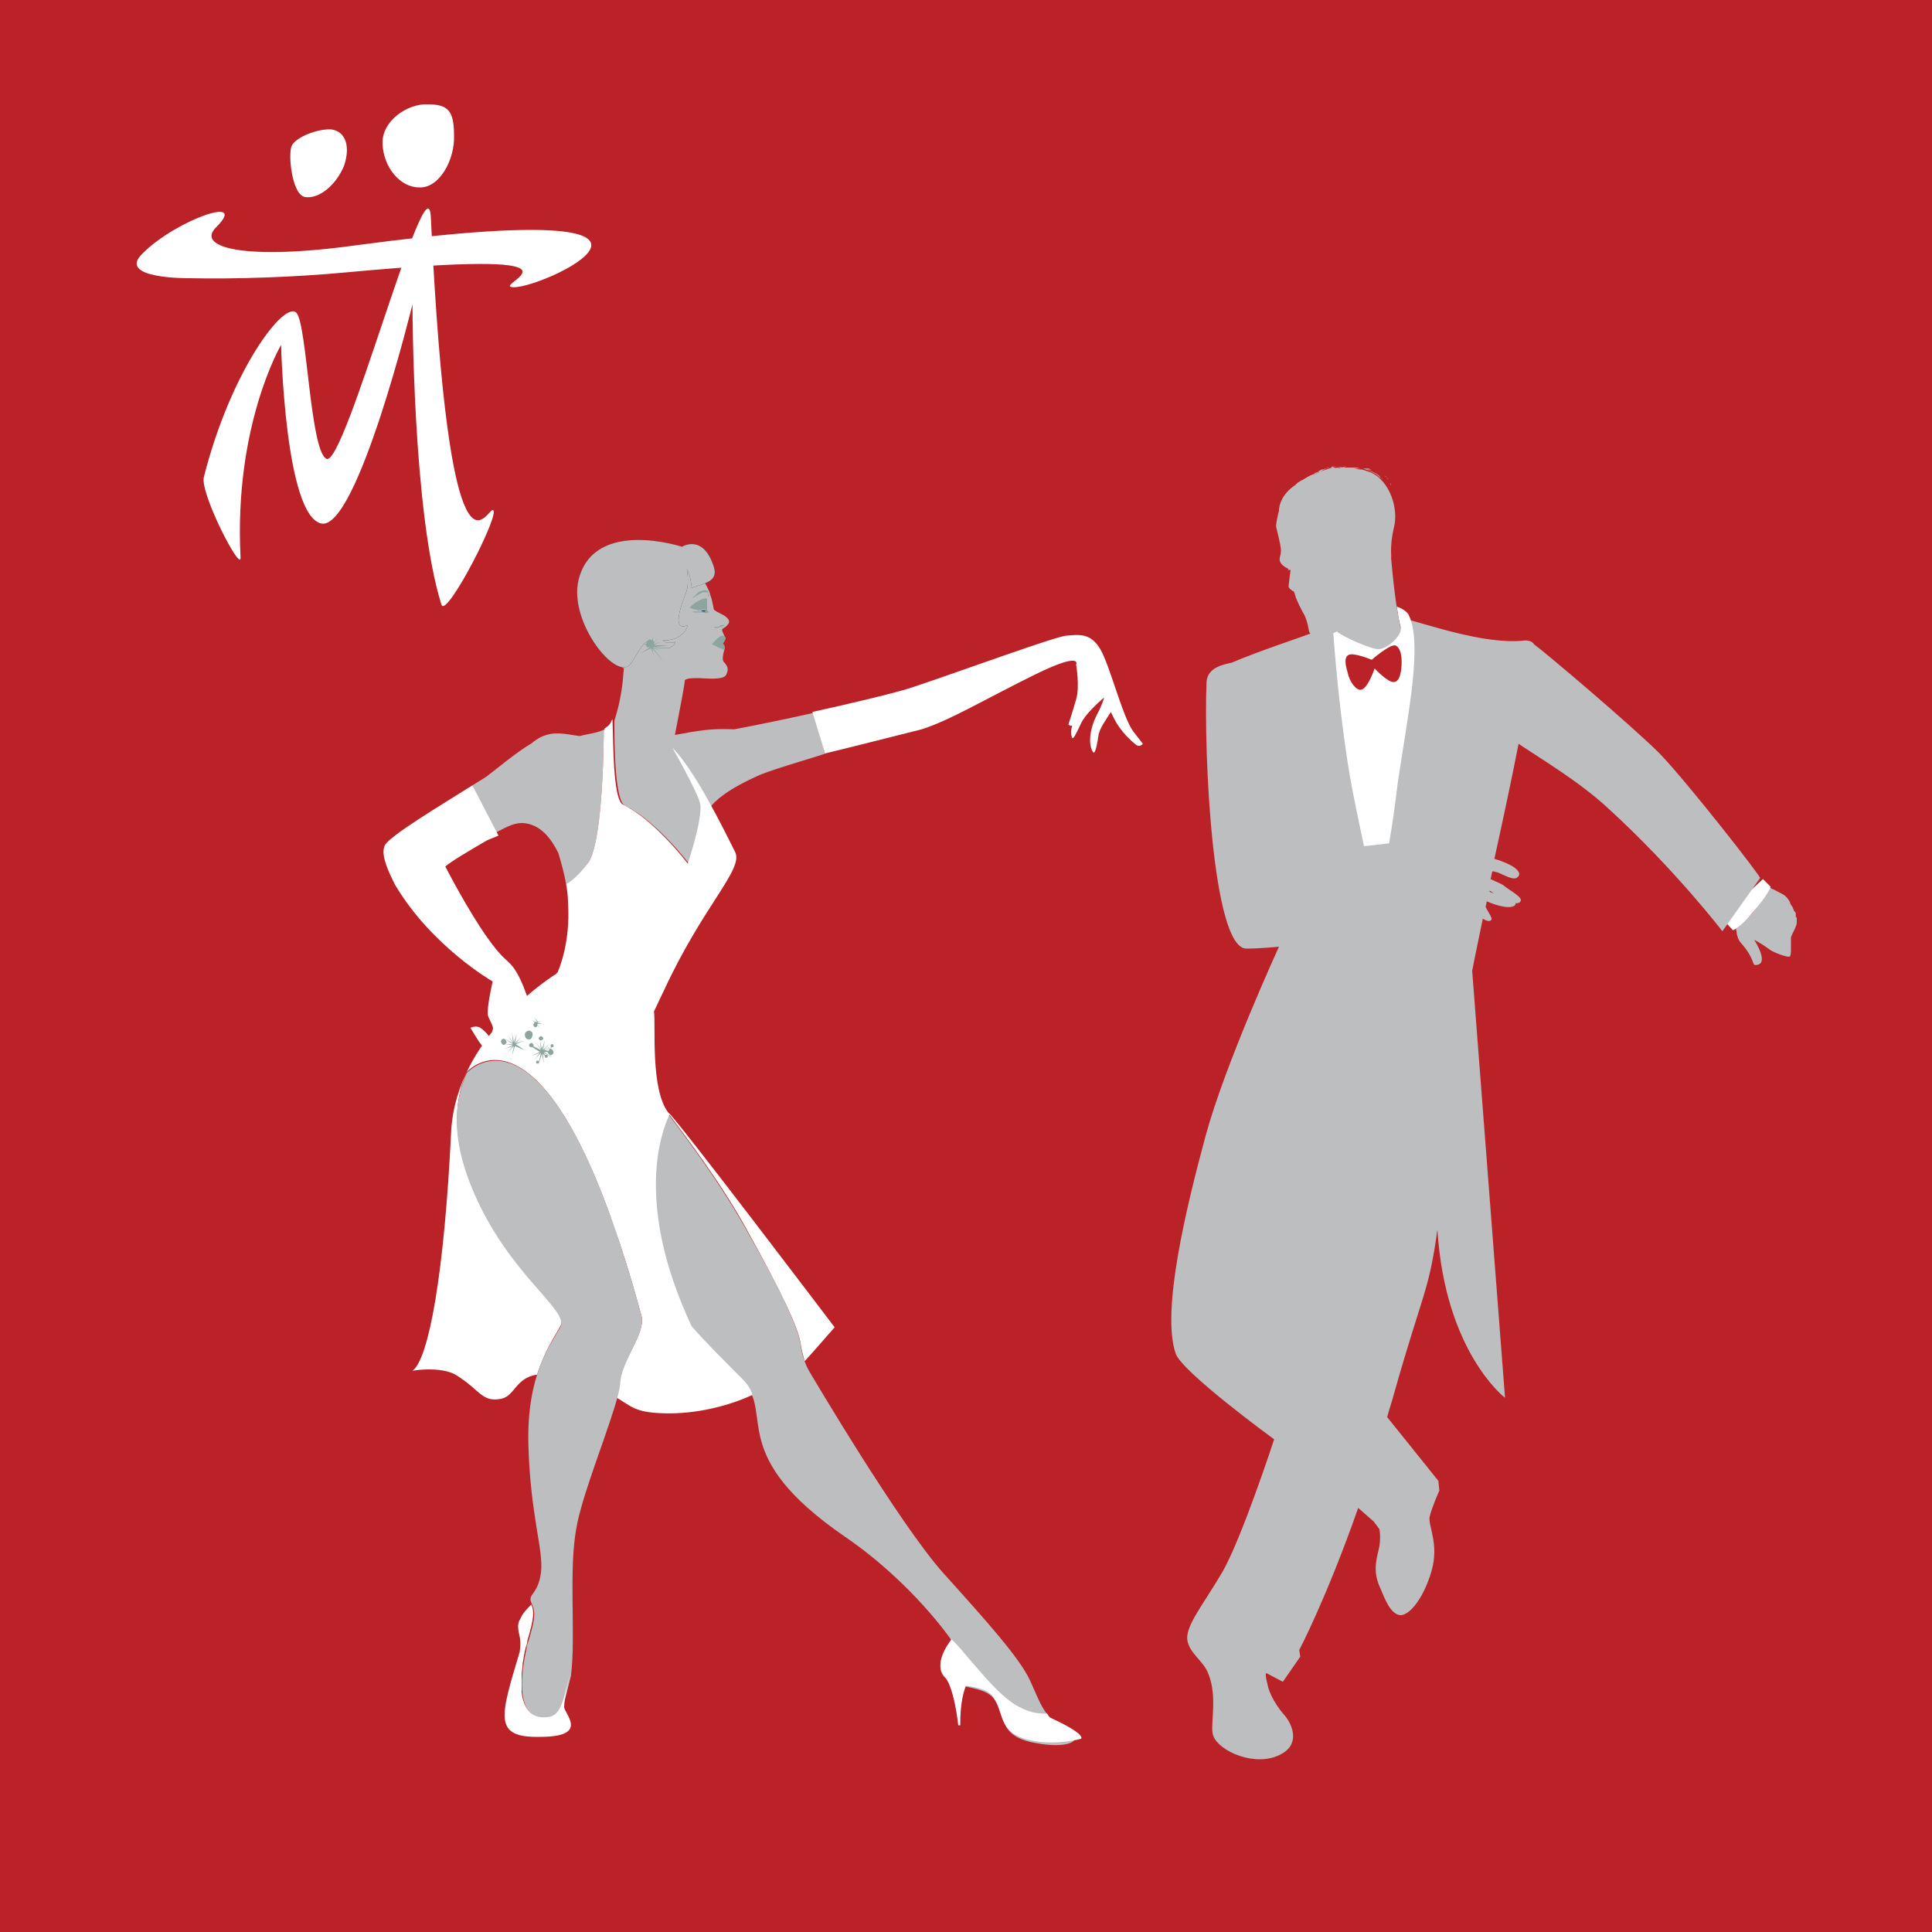
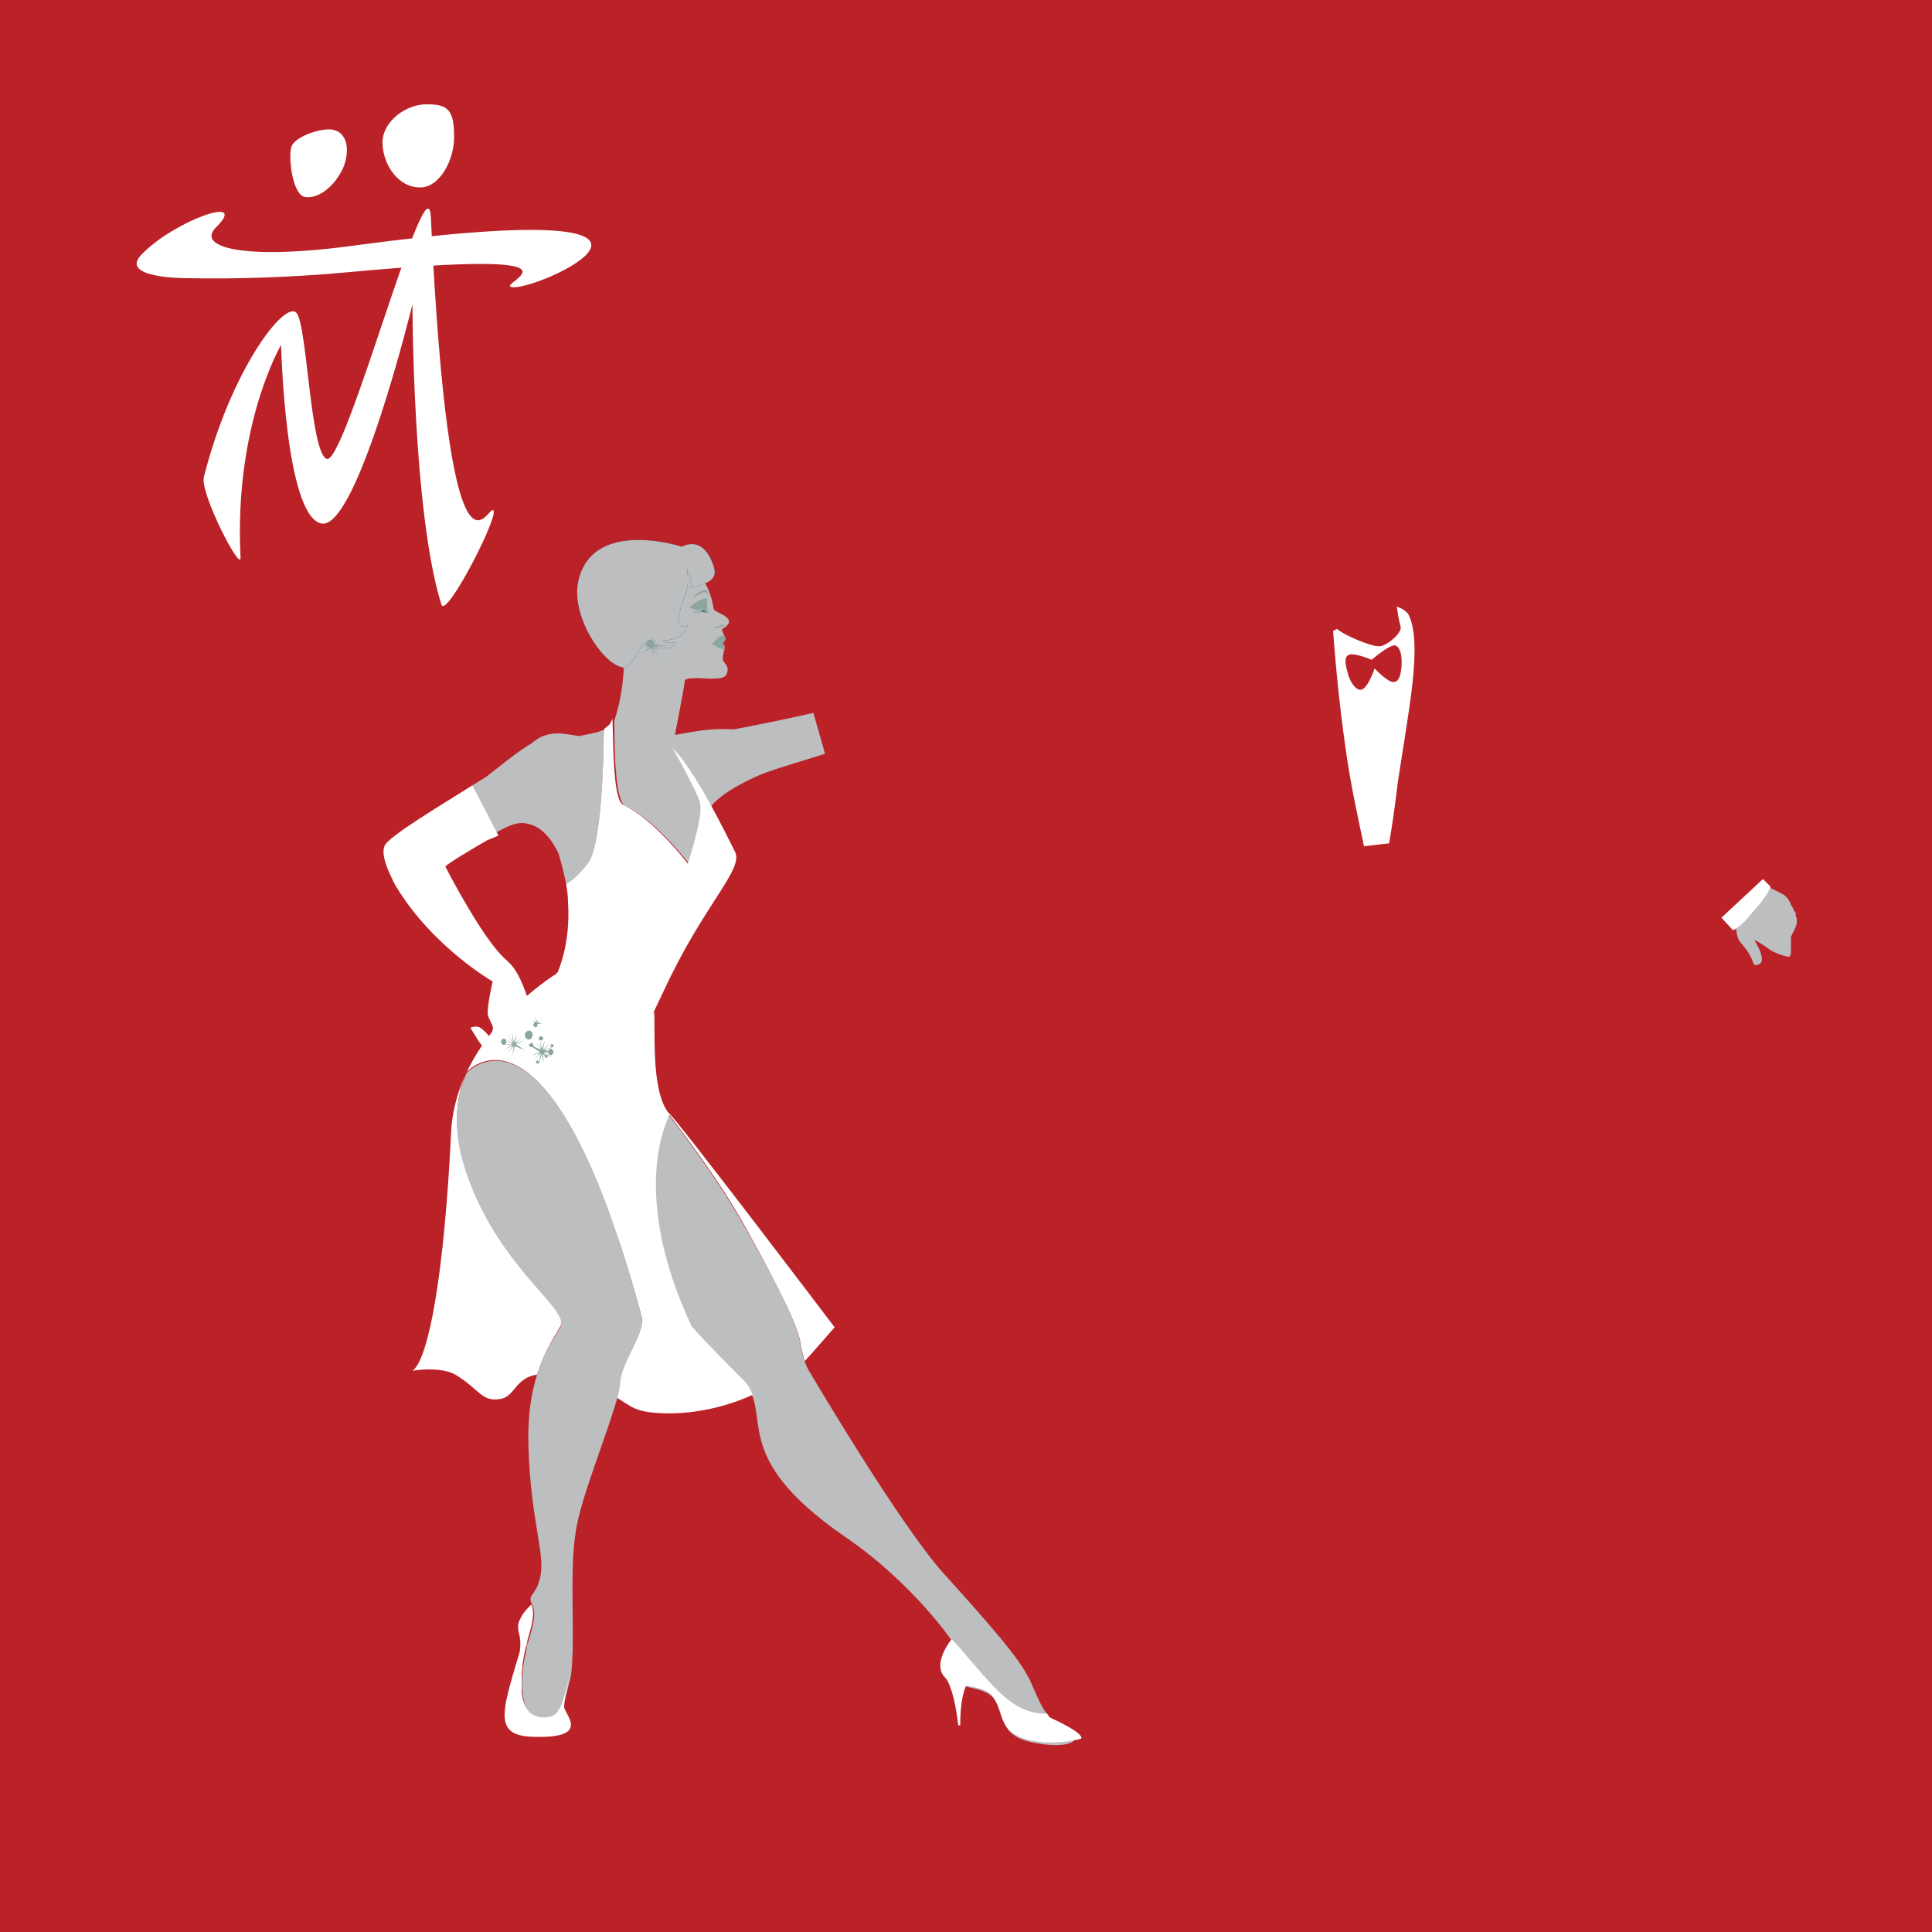
<svg xmlns="http://www.w3.org/2000/svg" version="1.1" id="Layer_1" x="0px" y="0px" viewBox="0 0 200 200" style="enable-background:new 0 0 200 200;" xml:space="preserve">
  <style type="text/css">
	.st0{fill:#BB2228;}
	.st1{fill:#FFFFFF;}
	.st2{fill-rule:evenodd;clip-rule:evenodd;fill:#BCBEC0;}
	.st3{fill-rule:evenodd;clip-rule:evenodd;fill:#FFFFFF;}
	.st4{fill-rule:evenodd;clip-rule:evenodd;fill:#8CA59F;}
	.st5{fill-rule:evenodd;clip-rule:evenodd;fill:#1B4158;}
	.st6{fill:#BCBEC0;}
	.st7{fill-rule:evenodd;clip-rule:evenodd;fill:#BB2228;}
</style>
  <g>
    <rect y="0" class="st0" width="200" height="200" />
    <g>
      <path class="st1" d="M24.9,57.7c0.1,1.7-4.2-6.6-3.8-8.3c2.8-11.1,8.4-18.4,9.6-17c1.1,1.3,1.4,14.3,3.1,15.1    c1.9,0.9,10.5-31.7,10.8-25c1.9,40.1,5.7,30.3,6.4,30.3c1,0-4.8,11.3-5.3,9.8c-3-9.5-3-31.1-3-31.1S37,54.8,33.3,54.2    c-3.8-0.7-4.2-18.5-4.2-18.5S24.2,44,24.9,57.7z" />
      <path class="st1" d="M19.6,28.8c4.9,0.1,10.8-0.1,16.2-0.6c26.9-2.5,15.8,1.1,17.1,1.5c2.4,0.7,24.9-9.8-16.1-4.3    c-11.6,1.6-16.6,0.2-14.4-1.9c3.4-3.4-4.2-0.7-7.6,2.7C11.9,28.9,19.6,28.8,19.6,28.8z" />
      <path class="st1" d="M35.6,17.2c-0.8,1.9-2.5,3.4-4,3.2c-1.4-0.2-1.8-4.5-1.4-5.3c0.4-0.9,2.7-1.8,4.1-1.7    C35.8,13.6,36.3,15.2,35.6,17.2z" />
      <path class="st1" d="M47,14c0.1,2.5-1.5,5.5-3.6,5.4c-2,0-3.7-2.1-3.8-4.5s2.6-4.2,4.7-4.1C46.4,10.8,47,11.5,47,14z" />
    </g>
    <g>
      <g>
        <path class="st2" d="M85.4,78l-1.2-4.2c-3.1,0.7-6.1,1.3-8.2,1.7c-2.3-0.1-3.2,0.1-4.6,0.3c-0.4,0.1-1.1,0.2-1.7,0.3     c-0.1,0.4-0.1,0.7-0.1,0.9c-0.1,1.1,2.2,3.9,3.9,6.6c0.5-0.7,1.8-1.9,5.2-3.4C80.4,79.5,85.7,78,85.4,78z" />
        <path class="st2" d="M75.3,64.7c0.4-0.4,0-0.7-0.1-0.8c-0.3-0.3-1-0.5-1.3-0.8c-0.1-0.5-0.2-1.1-0.4-1.6c0-0.2-0.6-1.4-0.9-1.7     c-2.2-3.3-6.4-4.4-9.3-2.5c-2.9,1.9-3.4,6.2-1.2,9.5c0.7,1,1.5,1.8,2.5,2.4c-0.1,0.1,0,2.3-1,5.4c0,2,0,8.3,1.1,8.8     c3.3,1.6,6.7,6.1,6.7,6.1s1.5-4.6,1.3-6.1c-0.1-0.5-0.8-2-1.5-3.4c-0.6-0.9-1.1-1.8-1.3-2.4c0-0.1-0.1-0.1-0.1-0.1c0,0,0,0,0,0     c0-0.2-0.1-0.3-0.1-0.4c0.1-0.9,1.1-5.6,1.2-6.7c0.3-0.2,0.7-0.2,1.5-0.2c1.6,0.1,2.6,0.1,2.8-0.4c0.2-0.5,0.2-0.7-0.2-1.2     C74.6,68.3,75,67.4,75,67c0-0.1-0.2-0.3-0.2-0.3l0.3-0.6c0,0-0.2-0.5-0.3-0.7C74.6,65,75,65.1,75.3,64.7z" />
-         <path class="st3" d="M85.4,78c2.9-0.7,8.4-2.1,10-2.5c2.9-0.9,6.9-3.3,11.8-5.7c4.9-2.4,4.2-1,4.2-1s0.4,2.3,0,3.6     c-0.4,1.4-0.8,2.6-0.8,2.6s0.2,0.2,0.4,0.1c-0.2,0.6-0.1,1.1,0,1.3c0.1,0.1,0.3-0.2,0.9-1.5c0.4-0.9,1.7-2.1,2.4-2.7c0,0,0,0,0,0     c-0.1,0.4-0.3,0.9-0.6,1.5c-1.2,2.2-0.9,3.8-0.5,4.2c0.1,0.1,0.3-0.3,0.5-1.7c0.1-0.8,0.8-1.7,1.3-2.5c0.4,0.9,1,2.1,2.6,3.4     c0.4,0.3,0.7-0.1,0.7-0.1s0.1,0.1-1-1.3c-1.1-1.5-2.4-6.8-3.4-8.5c-1-1.7-2.2-1.5-3.5-1.4c-1.2,0.1-11,3.7-15.8,5.3     c-1.7,0.6-7.3,1.9-10.5,2.6L85.4,78z" />
        <path class="st4" d="M73.4,61.8c0,0,0,0,0-0.1c0-0.1,0-0.2-0.1-0.2c0-0.1-0.1-0.2-0.3-0.2c-0.1,0-0.3,0-0.4,0.1     c-0.1,0-0.1,0.1-0.2,0.1c-0.1,0-0.1,0.1-0.2,0.1c-0.1,0.1-0.2,0.1-0.3,0.2c-0.2,0.1-0.3,0.2-0.3,0.2s0,0,0.1-0.1     c0-0.1,0.1-0.1,0.2-0.2c0.1-0.1,0.2-0.2,0.3-0.3c0.1-0.1,0.2-0.2,0.4-0.2c0.1-0.1,0.3-0.1,0.4-0.1c0.1,0,0.2,0,0.2,0.1     c0.1,0,0.1,0.1,0.1,0.2c0,0.1,0,0.2,0,0.3C73.4,61.7,73.4,61.8,73.4,61.8z" />
        <path class="st4" d="M72.1,63.1c0.2,0,0.4,0,0.5,0c0.1,0,0.2,0,0.3,0c0.1,0,0.2,0,0.3,0l0,0.1c-0.1,0-0.2,0-0.3,0     c-0.1,0-0.2,0-0.3,0c-0.1,0-0.2,0-0.4,0c0,0,0.1,0,0.1,0c0.1,0,0.2,0.1,0.3,0.1c0.1,0,0.2,0.1,0.3,0.1c0,0,0.1,0,0.1,0     c0,0,0.1,0,0.1,0c0,0-0.1,0-0.1,0c0,0-0.1,0-0.1,0c-0.1,0-0.2,0-0.3-0.1c-0.1,0-0.2-0.1-0.3-0.1C72.2,63.2,72.2,63.2,72.1,63.1     l-0.2,0L72.1,63.1z" />
        <path class="st5" d="M72.6,63.2l0.6,0c0,0,0,0.1-0.2,0.2C72.8,63.4,72.6,63.2,72.6,63.2z" />
        <path class="st4" d="M75.1,66c0-0.1-0.2-0.2-0.3-0.2c-0.4,0-1.1,0.9-1.1,0.9s0.3,0.1,0.6,0.3c0.3,0.1,0.7,0.3,0.7,0.3     s0.1-0.5-0.1-0.6C74.7,66.6,75.2,66.3,75.1,66z" />
        <path class="st4" d="M74.6,65.1c0.1-0.1,0.1-0.1,0.2-0.2c0,0,0.1-0.1,0.1-0.1l0,0c0,0,0,0,0,0c0,0,0,0,0,0c0,0,0,0,0,0     c0,0,0,0-0.1,0c-0.2,0.1-0.3,0.1-0.5,0.2l0,0l0,0c-0.1,0-0.1,0-0.2,0c0,0-0.1,0-0.1,0c0,0,0,0-0.1-0.1c0,0,0,0,0.1,0     c0,0,0.1,0,0.1,0c0.1,0,0.1,0,0.2,0l0,0c0.2-0.1,0.3-0.2,0.5-0.2c0,0,0,0,0.1,0c0,0,0,0,0.1,0c0,0,0,0,0,0c0,0,0,0,0,0l0,0     c0,0-0.1,0.1-0.1,0.1C74.8,65,74.7,65,74.6,65.1z" />
        <path class="st2" d="M55.8,76.4c-0.3,0.2-0.5,0.3-0.7,0.5c-1.7,1-3.8,2.8-4.5,3.3c-0.2,0.2-0.9,0.6-1.7,1.1l2.2,5     c1.7-0.9,2.2-1.1,3-1.1c1.9,0.1,3,1.7,3.7,3.1c0.3,1,0.6,2.1,0.8,3.2c0.6-0.3,1.5-1,2.3-2.2c1.6-2.3,1.6-13.6,1.6-13.6l0.1-0.2     c-0.8,0.4-1.9,0.5-2.6,0.7C58.5,76,57.3,75.6,55.8,76.4z" />
        <path class="st3" d="M48.9,81.3c-3,1.9-8.9,5.4-9.1,6.3l0,0c-0.4,1,0.5,2.8,1.1,4c3.8,6.4,10.1,10,10.1,10s-0.6,2.6-0.5,3.4     c0,0.4,0.7,1.3,0.5,1.6c-0.1,0.3-0.1,1-0.1,1s-0.9-1.2-1.4-1.3c-0.4-0.1-0.8,0.1-0.8,0.1s0.6,1,0.8,1.3c0.2,0.3,1.6,2.4,2.8,1.1     c1.9-1.9,3.6-1.7,3.1-3c-0.4-1.3-1.2-4.3-2.3-5.7c-0.6-0.8-1-0.7-2.7-3.1c-1.9-2.7-4-6.7-4.3-7.3c0.4-0.4,2.4-1.6,4.3-2.7     c0.2-0.1,1-0.4,1.2-0.5L48.9,81.3z" />
        <path class="st4" d="M73.4,63.4c0,0-0.1-0.1-0.1-0.1c0,0,0-0.1-0.1-0.1c0,0,0-0.1,0-0.1c0-0.1,0-0.2,0-0.2c0-0.2,0-0.4,0-0.5     c0-0.1-0.1-0.2-0.1-0.2s0,0,0,0.1c0,0,0,0.1,0,0.2c0,0.1-0.1,0.3-0.1,0.5c0,0.1,0,0.2,0,0.3c0,0-0.1,0-0.2,0c-0.2,0-0.4,0-0.6,0     c-0.1,0-0.2,0-0.3,0c-0.1,0-0.1,0-0.1,0c0,0-0.1,0-0.1,0c-0.2,0-0.3-0.1-0.3-0.1s0.1,0.1,0.3,0.1c0,0,0.1,0,0.1,0.1     c0,0,0.1,0,0.1,0c0.1,0,0.2,0,0.3,0c0.2,0,0.4,0,0.6,0c0.1,0,0.2,0,0.2,0c0,0,0,0,0,0.1C73.3,63.4,73.4,63.4,73.4,63.4     c0,0,0.2,0.1,0.2,0.1S73.4,63.4,73.4,63.4z" />
        <path class="st5" d="M73.9,58.7c-1.1-3.5-3.3-2.1-3.3-2.1s-9.1-3-10.7,3.4c-1.1,4.4,4,10.7,5.4,8.7c0.7-1,1.3-2.4,2-2.4     c0,0.1,0.1,0.1,0.1,0.2c0.1,0.1,0.3,0.3,0.4,0.4l0.1,0.1c0.1,0,0.1,0.1,0.2,0.1l0.1,0l0.1,0l0.1,0l0.1,0c0,0,0.1,0,0.1,0     c0.1,0,0.2,0,0.2,0c0.1,0,0.2,0,0.2,0c0.1,0,0.1,0,0.2,0c0.1,0,0.3-0.1,0.3-0.2c0,0,0,0,0.1,0c0,0,0,0,0.1-0.1     c0,0,0.1-0.1,0.1-0.1c0-0.1,0.1-0.1,0.1-0.2c0,0,0-0.1,0-0.1s0,0,0,0c0,0-0.1,0.1-0.1,0.1c0,0-0.1,0-0.1,0c0,0,0,0-0.1,0     c0,0,0,0-0.1,0c-0.1,0-0.2,0-0.3,0c0,0-0.1,0-0.2,0c-0.1,0-0.1,0-0.2-0.1c-0.1,0-0.1-0.1-0.2-0.1l-0.1,0l-0.1,0     c2.5,0.1,2.8-1.6,2.8-1.6s-2,1.2-0.2-3.3c0.4-1,0.1-2.5,0.1-2.5s0.3,0.5,0.4,1.2c0.1,0.5,0,0.8,0,0.8     C72.7,60.4,74.4,60.3,73.9,58.7z" />
        <path class="st2" d="M73.9,58.7c-1.1-3.5-3.3-2.1-3.3-2.1s-9.1-3-10.7,3.4c-1.1,4.4,4,10.7,5.4,8.7c0.7-1,1.3-2.4,2-2.4     c0,0.1,0.1,0.1,0.1,0.2c0.1,0.1,0.3,0.3,0.4,0.4l0.1,0.1c0.1,0,0.1,0.1,0.2,0.1l0.1,0l0.1,0l0.1,0l0.1,0c0,0,0.1,0,0.1,0     c0.1,0,0.2,0,0.2,0c0.1,0,0.2,0,0.2,0c0.1,0,0.1,0,0.2,0c0.1,0,0.3-0.1,0.3-0.2c0,0,0,0,0.1,0c0,0,0,0,0.1-0.1     c0,0,0.1-0.1,0.1-0.1c0-0.1,0.1-0.1,0.1-0.2c0,0,0-0.1,0-0.1s0,0,0,0c0,0-0.1,0.1-0.1,0.1c0,0-0.1,0-0.1,0c0,0,0,0-0.1,0     c0,0,0,0-0.1,0c-0.1,0-0.2,0-0.3,0c0,0-0.1,0-0.2,0c-0.1,0-0.1,0-0.2-0.1c-0.1,0-0.1-0.1-0.2-0.1l-0.1,0l-0.1,0     c2.5,0.1,2.8-1.6,2.8-1.6s-2,1.2-0.2-3.3c0.4-1,0.1-2.5,0.1-2.5s0.3,0.5,0.4,1.2c0.1,0.5,0,0.8,0,0.8     C72.7,60.4,74.4,60.3,73.9,58.7z" />
        <g>
          <path class="st2" d="M108.7,177.8c-0.9-1-1.1-1.7-2.1-3.9c-1.1-2.3-4.3-5.9-8.9-11c-4.6-5.1-13.9-20.9-13.9-20.9      s-0.7-1.1-0.9-2.7c-0.2-1.6-1.7-5.1-5.7-12.1c-2.9-5.2-7-10.5-8.2-12.1c-0.7,1.5-0.1,0.2-0.7,1.5c-1.3,2.6-3.6,7.6-5.4,9.9      c1.8,2.9,5.7,8.3,14,16.5c3.3,3.3-1.8,7.6,10.6,16.1c7,4.8,11,10.7,11,10.7s-1.8,2.2-0.9,3.6c1.1,1.6,4.3,0.9,5.4,2.6      c1.1,1.7,0.4,3.7,4,4.4c2.5,0.5,4.1,0.2,4.3-0.4C111.5,179.3,109.6,178.8,108.7,177.8z" />
          <path class="st3" d="M108.7,177.8c-0.2-0.1-0.2-0.3-0.3-0.4c-0.6,0-1.6,0-2.9-0.7c-1.9-1-3.7-3.3-5.2-5c-1.4-1.7-1.8-2-1.8-2      s-1.8,2.2-0.9,3.6c0.1,0.1,0.2,0.3,0.3,0.4c0.7,1,1.1,3.2,1.3,4.9c0,0,0,0,0,0c0.1,0,0.1,0,0.2,0c0,0,0,0,0,0      c0-2.5,0.4-3.6,0.6-4.1c1.2,0.2,2.4,0.4,2.9,1.3c1.1,1.7,0.4,3.7,4,4.4c2.5,0.5,5-0.2,5-0.2S112.6,179.6,108.7,177.8z" />
        </g>
        <path class="st3" d="M69.2,115.2c-1.9-2.4-1.3-9.1-1.5-10.5c0.3-0.6,0.6-1.3,1-2.1c4.1-8.9,8.3-12.6,7.4-14.4     c-1.3-2.6-4.2-8.5-6.5-10.8c0,0,2.8,4.9,2.9,5.9c0.2,1.6-1.3,6.1-1.3,6.1s-3.4-4.5-6.7-6.1c-1.1-0.5-1-7-1.1-8.9     c0,0.1-0.1,0.2-0.1,0.2c-0.1,0.4-0.4,0.6-0.7,0.8l-0.1,0.3c0,0,0,11.3-1.6,13.6c-0.9,1.2-1.7,1.9-2.3,2.2     c0.1,0.6,0.2,1.2,0.2,1.9c0.3,4.4-1.1,7.3-1.1,7.3s-0.1,0-0.1,0.1c0,0-10.4,6.3-10.9,16.4c-0.7,14.5-2.3,23.5-4,24.7     c1.1-0.2,3.4-0.3,4.6,0.5c2.4,1.5,2.6,2.8,4.6,2.4c1.4-0.3,1.5-2.2,3.7-2.5c0.8-2.5,1.8-3.9,2.4-5c0.8-1.5-2.9-4.6-3.7-5.7     c-4.3-5.4-9.1-13.6-6-20.6c0,0,0,0,0,0c0.4-0.5,8.8-8.9,18.1,25.2c0.5,1.8-2.2,4.9-2.4,7c0,0.3-0.1,0.6-0.2,1     c0,0.1-0.1,0.3-0.1,0.4c1.7,1,2,1.6,4.9,1.7c2.6,0.1,6-0.4,9.3-1.9c-0.2-0.6-0.5-1.1-1-1.6c-2-2-3.8-3.8-5.3-5.5     c-5.9-12.6-3.2-20-2.3-21.9c1.4,1.9,5.2,6.8,7.9,11.7c3.9,7,5.5,10.5,5.7,12.1c0.1,0.7,0.3,1.3,0.4,1.7c0.4-0.4,3.1-3.5,3.1-3.5     S69.5,115.1,69.2,115.2z" />
        <g>
          <path class="st6" d="M58.9,173.5c-0.1,0.3-0.1,0.7-0.2,1.2C58.8,174.3,58.9,174,58.9,173.5z" />
          <path class="st2" d="M66.4,136.2c-9.5-35-18.1-25.1-18.1-25.1c-1.2,2.8-1.7,6.5,0.6,12c3.7,8.9,10.1,12.5,9.1,14.3      c-1,1.8-3.5,4.9-3.3,12.2c0.2,7.3,1.6,10.9,1.3,13.2c-0.3,2.3-1.4,2.2-1,3.1c0.4,0.9,0.5,1.4-0.3,4c-0.1,0.3-0.2,0.5-0.2,0.8      c-0.5,2.2-0.9,5.5,0.5,6.7c0.5,0.4,1.2,0.6,2.1,0.4c1.1-0.2,1.4-1.9,2-4.3c0.1-0.8,0.2-2,0.2-3.9c0-5.6-0.3-9.5,0.8-13.3      c1-3.8,3.9-10.9,4.1-13C64.2,141.1,66.9,138,66.4,136.2z" />
        </g>
        <path class="st3" d="M58.4,176.7c0-0.7,0.4-2.5,0.6-3.4c-0.6,2.4-0.9,4.1-2,4.4c-1,0.2-1.6,0-2.1-0.4c-0.5-0.5-0.8-1.2-0.9-2.1     c0-0.2,0-0.3,0-0.5c0,0,0,0,0-0.1c0-0.4,0-0.7,0-1.1c0,0,0,0,0-0.1c0-0.4,0.1-0.7,0.1-1.1c0,0,0,0,0-0.1c0.1-0.4,0.1-0.7,0.2-1.1     c0,0,0,0,0,0c0-0.2,0.1-0.3,0.1-0.5c0.1-0.3,0.2-0.5,0.2-0.8c0.7-2.3,0.7-3,0.4-3.7c-0.2,0.2-0.8,0.8-1,1.2     c-0.2,0.5-0.5,0.6-0.3,1.7c0.2,0.7,0.2,1.3,0.1,2c-2,6.7-2.8,8.9,2.1,8.8C61.1,179.8,58.4,177.4,58.4,176.7z" />
        <path class="st4" d="M53.3,108.3l0.6,0.8L53.3,108.3l1,0.4l-0.9-0.6l1,0.1l-1-0.1l0.9-0.4l-0.9,0.3l0.6-0.7l-0.7,0.7l0.2-1     l-0.3,0.9l-0.2-1l0.1,1l-0.6-0.8l0.6,0.9l-0.9-0.5l0.9,0.6l-0.8,0c0,0,0,0,0.1-0.1c0.1-0.1,0-0.3-0.1-0.4     c-0.1-0.1-0.3-0.1-0.4,0.1c-0.1,0.1,0,0.3,0.1,0.4c0.1,0.1,0.2,0.1,0.3,0l0.8,0.1l-0.9,0.4l0.9-0.3l-0.6,0.7l0.7-0.7l-0.2,1     L53.3,108.3l0.1,1L53.3,108.3z" />
        <path class="st4" d="M55.1,106.9c-0.1-0.2-0.4-0.3-0.6-0.1c-0.2,0.1-0.2,0.4-0.1,0.6c0.1,0.2,0.4,0.3,0.6,0.1     C55.1,107.3,55.2,107.1,55.1,106.9z" />
        <path class="st4" d="M55.7,105.8l-0.1-0.6L55.7,105.8l-0.4-0.5l0.3,0.5c0,0,0,0-0.1,0l-0.5-0.2l0.4,0.2c0,0,0,0,0,0     c-0.1,0-0.1,0-0.1,0.1l-0.3,0l0.3,0c0,0.1-0.1,0.1-0.1,0.2l-0.2,0.1l0.2-0.1c0,0,0,0,0,0c0,0.1,0.1,0.1,0.1,0.2l-0.1,0.1l0.1-0.1     c0.1,0,0.1,0.1,0.2,0c0,0,0,0,0,0l-0.1,0.2l0.1-0.2c0.1,0,0.1,0,0.1-0.1l0.1,0.4l-0.1-0.4c0,0,0-0.1,0-0.1l0.3,0.4l-0.3-0.5     l0.5,0.3l-0.5-0.3l0.6,0l-0.6-0.1l0.5-0.2L55.7,105.8l0.5-0.4L55.7,105.8l0.2-0.5L55.7,105.8z" />
        <path class="st4" d="M55.7,110.1c0.1,0,0.1-0.1,0.1-0.1l0.3-0.9l0.2,1l-0.1-1l0.2,0.2c0,0,0,0,0,0c0,0.1,0,0.2,0.1,0.2     c0,0,0.1,0,0.1,0l0.2,0.3l-0.2-0.3c0,0,0.1-0.1,0.1-0.1c0-0.1,0-0.2-0.1-0.2c-0.1,0-0.1,0-0.2,0l-0.1-0.2l0.9,0.5l-0.9-0.6l0.4,0     c0,0.1,0.1,0.2,0.2,0.3c0.1,0.1,0.3,0,0.4-0.2c0,0,0-0.1,0-0.1h0l0,0c0-0.1-0.1-0.2-0.2-0.3c-0.1-0.1-0.3,0-0.3,0.2c0,0,0,0,0,0     l-0.4-0.1l0.8-0.3c0.1,0,0.1,0,0.1-0.1c0-0.1,0-0.2-0.1-0.2c-0.1,0-0.2,0-0.2,0.1c0,0.1,0,0.2,0.1,0.2c0,0,0,0,0,0l-0.8,0.3     l0.6-0.7l-0.7,0.7l0.2-1l-0.3,0.9l-0.2-0.9c0.1,0,0.2,0,0.3-0.1c0.1-0.1,0-0.2-0.1-0.3c-0.1-0.1-0.2,0-0.3,0.1     c-0.1,0.1,0,0.2,0.1,0.3c0,0,0,0,0,0l0.1,0.9l-0.6-0.8l0.6,0.9l-0.8-0.4c0,0,0,0,0,0c0.1-0.1,0-0.2-0.1-0.3     c-0.1-0.1-0.2,0-0.3,0.1c-0.1,0.1,0,0.2,0.1,0.3c0.1,0,0.2,0,0.2,0l0.8,0.5l-1-0.1l1,0.1l-0.9,0.4l0.9-0.3l-0.6,0.7L56,109     l-0.2,0.9c0,0,0,0,0,0c0-0.1-0.1-0.1-0.2-0.1c-0.1,0-0.1,0.1-0.1,0.2C55.5,110.1,55.6,110.1,55.7,110.1z" />
        <path class="st4" d="M67.2,66.2L67.1,66L67.2,66.2c0.1,0,0.2,0,0.3,0.1c0,0,0,0,0,0l0.1-0.4l0,0.4c0.1,0.1,0.1,0.1,0.1,0.2     l0.3-0.4l-0.3,0.5c0,0,0,0.1,0,0.1l0.7-0.3l-0.7,0.4l1.5,0L67.6,67l0.8,0.4l-0.8-0.3l1.2,1.5l-1.3-1.5l0.2,0.8l-0.3-0.8l-0.2,1.3     l0.2-1.3l-0.5,0.7l0.5-0.7l-1.2,0.6l1.1-0.7c0,0-0.1,0-0.1,0l-0.7,0L67,67c0,0,0,0,0,0c-0.1-0.1-0.1-0.1-0.1-0.2l-0.4-0.2     l0.4,0.1c0-0.1,0-0.2,0.1-0.3l-0.2-0.2l0.2,0.2c0,0,0,0,0,0C67,66.3,67.1,66.3,67.2,66.2z" />
        <path class="st4" d="M73.1,63l0.1-1c0,0,0-0.2-0.7,0.1c-0.7,0.3-1.1,0.8-1.1,0.8s0.2,0.1,0.5,0.2C72.2,63.1,73.1,63.1,73.1,63     L73.1,63z" />
      </g>
      <g>
        <path class="st2" d="M186,95.4c0,0,0-0.1,0-0.1c0,0,0,0,0,0c0,0,0-0.1,0-0.1c0,0,0,0,0-0.1c0-0.1,0-0.1-0.1-0.2c0,0,0,0,0-0.1     c0,0,0-0.1,0-0.1c0,0,0-0.1,0-0.1c0-0.1,0-0.1-0.1-0.2c0,0,0-0.1-0.1-0.1c0,0,0,0,0-0.1c-0.1-0.1-0.1-0.3-0.2-0.4c0,0,0,0,0,0     c-0.1-0.1-0.2-0.3-0.2-0.4c0,0,0,0,0,0l0,0c-0.2-0.4-0.5-0.7-0.7-0.8c-0.4-0.2-0.9-0.5-1.4-0.7c-0.1,0.2-0.5,1-1.7,2.5     c-1.1,1.3-1.8,1.7-1.8,1.7l0,0c0.1,0.5,0.1,1.1,0.6,1.6c1.3,1.5,1.1,2.2,1.4,2.2c1.6,0-0.1-2.6-0.1-2.6s0.5,0.2,1.6,1     c0.2,0.2,1.9,0.9,2.1,0.7c0.1-0.2,0.1-0.5,0.1-0.8v0c0,0,0,0,0,0c0,0,0-0.1,0-0.1c0,0,0,0,0,0c0-0.1,0-0.1,0-0.2c0,0,0,0,0-0.1     c0,0,0,0,0-0.1c0,0,0-0.1,0-0.1c0,0,0,0,0-0.1c0,0,0-0.1,0-0.1c0,0,0,0,0-0.1c0,0,0-0.1,0-0.1c0,0,0,0,0,0c0,0,0-0.1,0-0.1     c0,0,0,0,0,0c0,0,0-0.1,0-0.1c0.1-0.3,0.6-1.1,0.6-1.5C186,95.5,186,95.5,186,95.4C186,95.4,186,95.4,186,95.4z" />
        <path class="st3" d="M182.5,91l0.8,0.8c0,0-0.3,0.9-1.9,2.7c-1.2,1.5-2,1.8-2,1.8l-1.2-1.3L182.5,91z" />
-         <path class="st2" d="M171.8,78c-2.9-2.9-12-10.6-13-11.3c-0.1-0.2-0.4-0.4-0.9-0.4c-4.3,0.5-10.4-1.8-13.1-2.4     c0.1,0.3,0.1,0.7,0.2,1c0.1,0.6-1.2,1.8-2.1,2c0,0,0,0,0,0c-0.1,0-0.1,0-0.2,0c-0.8,0-3.5-1.1-4.3-1.8c-0.8,0.5-1.6,0.7-1.8,0.6     c-0.2-0.1-0.5-0.1-0.7-0.2c-1.3,0.5-5.6,1.9-8.4,3.1c-0.9,0.2-2.5,0.5-2.6,2c-0.3,7.3,0.6,27.5,4.1,27.6c1.5,0,3.4-0.2,3.4-0.2     s-5.6,12.2-7.6,19.6c-2,7.4-4.6,18.1-3.1,22.5c0.6,1.9,10.2,8.9,10.2,8.9s-3.4,10.4-5.4,13.8c-2,3.4-3.7,5.4-3.6,6.9     c0.2,1.5,1.7,2.2,2.2,3.6c1,2.5,0.1,5.4,0.5,6.4c0.6,1.6,4.4,3.3,7,1.9c2.1-1.1,1.1-3.2,0.4-4c-0.7-0.8-1.6-2.1-1.8-3.3     c-0.3-1.1-0.1-1.1-0.1-1.1l1.7,0.9l1.8-2.6l-0.1-0.7c0,0,2.8-5.3,6.1-14.7l1.6,1.4l0.6,0.8c0,0,0.2,1.1-0.1,2.2     c-0.3,1.2-0.5,2.3,0.1,3.7c0.6,1.4,1.1,2.8,2.1,3c1,0.1,2.5-1.8,3.3-4.6c0.8-2.8-0.4-4.7-0.2-5.6c0.2-0.9,1-2.7,1-2.7l-0.1-1     l-5.3-6.6c0.2-0.8,0.5-1.6,0.7-2.4c3-10.6,3.6-10.5,4.5-17c0.8,12.7,7,17.4,7,17.4l-3.4-44.2c0.3-1.6,0.7-3.4,1.1-5.4     c0.3,0.2,0.6,0.3,0.8,0.2c0.3-0.2-0.1-0.6-0.5-1.4c0-0.2,0.1-0.4,0.1-0.6c1.1,0.5,2.7,0.9,3,0.3c0-0.1,0-0.1,0-0.1     c0.2,0,0.4,0,0.5-0.2c0.3-0.4-1.1-1.1-1.7-1.6c-0.2-0.2-0.8-0.4-1.4-0.7c0.1-0.3,0.1-0.6,0.2-0.8c0.2,0,0.4,0.1,0.5,0.1     c0.8,0.3,1.7,0.9,2.1,0.5c0.5-0.4-0.1-1.1-1.8-1.7c-0.2-0.1-0.4-0.1-0.6-0.2c0.9-4.1,1.8-8.3,2.5-11.9c2.7,1.8,6.4,4,9.3,6.7     c6.9,6.3,11.8,12.7,11.8,12.7l3.9-5.5C182.5,91,174.7,81,171.8,78z M154.7,92.5c-0.2-0.1-0.4-0.1-0.5-0.2c0,0,0,0,0-0.1     C154.4,92.3,154.5,92.4,154.7,92.5z" />
        <path class="st3" d="M141.2,87.6l2.6-0.3c0.3-1.7,0.6-3.8,0.9-6.3c1.1-7.4,2.6-14.4,1.1-17.4c-0.2-0.3-0.6-0.6-1.2-0.8     c0.1,0.7,0.2,1.4,0.4,2.1c0.1,0.6-1.2,1.8-2.1,2c0,0,0,0,0,0c-0.1,0-0.1,0-0.2,0c-0.8,0-3.5-1.1-4.3-1.8     c-0.2,0.1-0.3,0.2-0.4,0.2c0.2,2.7,0.6,7.4,1.3,12.2C139.8,81.2,140.6,84.7,141.2,87.6z" />
        <path class="st7" d="M142,68.3c0,0-1.9-0.8-2.4-0.5c-0.4,0.2-0.4,0.8-0.1,1.8c0.2,1,0.9,1.9,1.4,1.8c0.7-0.1,1.4-2.2,1.4-2.2     s1.4,1.5,2,1.4c0.6,0,0.8-1.1,0.8-2.1c0-1-0.3-1.6-0.7-1.7C143.7,66.8,142,68.3,142,68.3z" />
-         <path class="st2" d="M144.3,54.6c0.5-1.9-0.4-4.8-2.4-5.7c0,0-0.1,0-0.1,0c0,0,0.1,0,0.1,0c-0.3-0.1-0.6-0.2-0.9-0.3     c-0.1,0-0.1,0-0.2,0c0,0,0,0,0,0c-0.2,0-0.5-0.1-0.7-0.1c0.1,0,0.1,0,0.2,0c0.1,0,0.3,0,0.4,0c0.1,0,0.3,0,0.4,0     c0.1,0,0.2,0.1,0.3,0.1c0.1,0,0.2,0.1,0.3,0.1c0.2,0.1,0.4,0.2,0.6,0.3c0.2,0.1,0.3,0.2,0.4,0.3c0.1,0.1,0.2,0.2,0.3,0.2     c0.1,0,0.1,0.1,0.1,0.1s0,0-0.1-0.1c-0.1,0-0.1-0.1-0.2-0.2c-0.1-0.1-0.2-0.2-0.4-0.3c-0.2-0.1-0.4-0.2-0.6-0.3     c-0.1,0-0.2-0.1-0.3-0.1c0,0,0,0,0,0c0,0,0.1,0,0.1,0c0.1,0,0.3,0,0.4,0c0.5,0.1,1,0.3,1.3,0.6c0.1,0.1,0.2,0.1,0.2,0.2     c0.1,0.1,0.1,0.1,0.2,0.2c0.1,0.1,0.2,0.3,0.2,0.4c0,0.1,0.1,0.2,0.1,0.3c0,0.1,0,0.1,0,0.1s0,0,0-0.1c0-0.1,0-0.2-0.1-0.3     c0-0.1-0.1-0.3-0.2-0.4c0-0.1-0.1-0.1-0.2-0.2c-0.1-0.1-0.1-0.1-0.2-0.2c-0.3-0.3-0.8-0.5-1.3-0.6c-0.1,0-0.3-0.1-0.4-0.1     c-0.1,0-0.1,0-0.2,0c-0.1,0-0.1,0-0.2,0c-0.1,0-0.2,0-0.3,0c-0.2,0-0.4-0.1-0.6-0.1c-0.1,0-0.3,0-0.5,0c-0.2,0-0.3,0-0.5,0     c0,0,0,0-0.1,0c-0.2,0-0.4-0.1-0.7,0c-0.1,0-0.3,0-0.4,0c-0.1,0-0.1,0-0.2,0c-0.1,0-0.1,0-0.2,0c-0.1,0-0.3,0.1-0.4,0.1     c-0.1,0-0.3,0.1-0.4,0.1c-0.1,0-0.3,0.1-0.4,0.2c-0.1,0.1-0.3,0.1-0.4,0.2c-0.1,0.1-0.2,0.1-0.4,0.2c-0.1,0-0.1,0.1-0.2,0.1     c-0.1,0-0.1,0.1-0.2,0.1c-0.1,0.1-0.2,0.1-0.3,0.2c-0.1,0-0.1,0.1-0.2,0.1c-0.1,0-0.1,0.1-0.2,0.1c-0.1,0.1-0.2,0.1-0.3,0.2     c-0.1,0.1-0.1,0.1-0.2,0.2c-1.8,1.2-1.7,2.7-1.7,2.7s0,0,0,0c-0.1,0.3-0.3,1.2-0.3,1.6c0.1,0.5,0.5,1.9,0.5,2.5     c0,0.6-0.3,0.9,0,1.3h0c0,0,0,0,0,0c0.2,0.3,0.6,0.5,0.8,0.6c0,0-0.1,0.1-0.1,0.1s0.2,0,0.3,0c0,0-0.2,1.5-0.2,1.7     c0,0.1,0,0.1,0.1,0.2c0,0,0,0,0,0s0,0,0,0c0,0,0,0.1,0.1,0.1c0,0,0,0,0,0c0.1,0.1,0.2,0.2,0.3,0.2c0.1,0.1,0.1,0.2,0.2,0.5     c0.1,0.4,0.6,1.4,1,2.1c0.3,0.8,0.3,1,0.4,1.5c0.1,0.5,0.7,0.5,1.1,0.7c0.4,0.1,2.3-0.9,1.8-0.6c0.8,0.6,3.5,1.8,4.3,1.8     c0.9,0,2.4-1.4,2.3-2.1c-0.5-2.3-0.8-5.1-1-7.4c0,0,0,0,0,0C144.1,57.9,143.8,56.7,144.3,54.6z M139.6,48.3c0.1,0,0.2,0,0.4,0     C139.9,48.3,139.8,48.3,139.6,48.3C139.7,48.3,139.7,48.3,139.6,48.3C139.6,48.3,139.6,48.3,139.6,48.3     C139.6,48.3,139.6,48.3,139.6,48.3z M139.2,48.3c0,0,0.1,0,0.2,0c0.1,0,0.1,0,0.2,0c-0.1,0-0.1,0-0.2,0c-0.1,0-0.3,0.1-0.4,0.1     c0,0-0.1,0-0.1,0c-0.1,0-0.2,0-0.3,0c-0.2,0-0.4,0.1-0.6,0.1c0.1,0,0.3-0.1,0.4-0.1C138.6,48.5,138.9,48.4,139.2,48.3z      M136.1,49.1c0.1-0.1,0.2-0.1,0.4-0.2c0.1-0.1,0.2-0.1,0.4-0.2c0.1-0.1,0.3-0.1,0.4-0.2c0.1-0.1,0.3-0.1,0.4-0.1     c0.1,0,0.1,0,0.2-0.1c0.1,0,0.1,0,0.2,0c0.1,0,0.3-0.1,0.4-0.1c0,0,0.1,0,0.1,0c-0.1,0-0.2,0-0.4,0.1c-0.3,0.1-0.6,0.2-0.9,0.3     c-0.3,0.1-0.6,0.2-0.9,0.3C136.4,49,136.3,49,136.1,49.1c0,0-0.1,0.1-0.1,0.1C136,49.1,136.1,49.1,136.1,49.1z M132.4,52.9     C132.4,52.9,132.4,52.9,132.4,52.9C132.4,52.9,132.4,52.9,132.4,52.9z" />
      </g>
    </g>
  </g>
</svg>